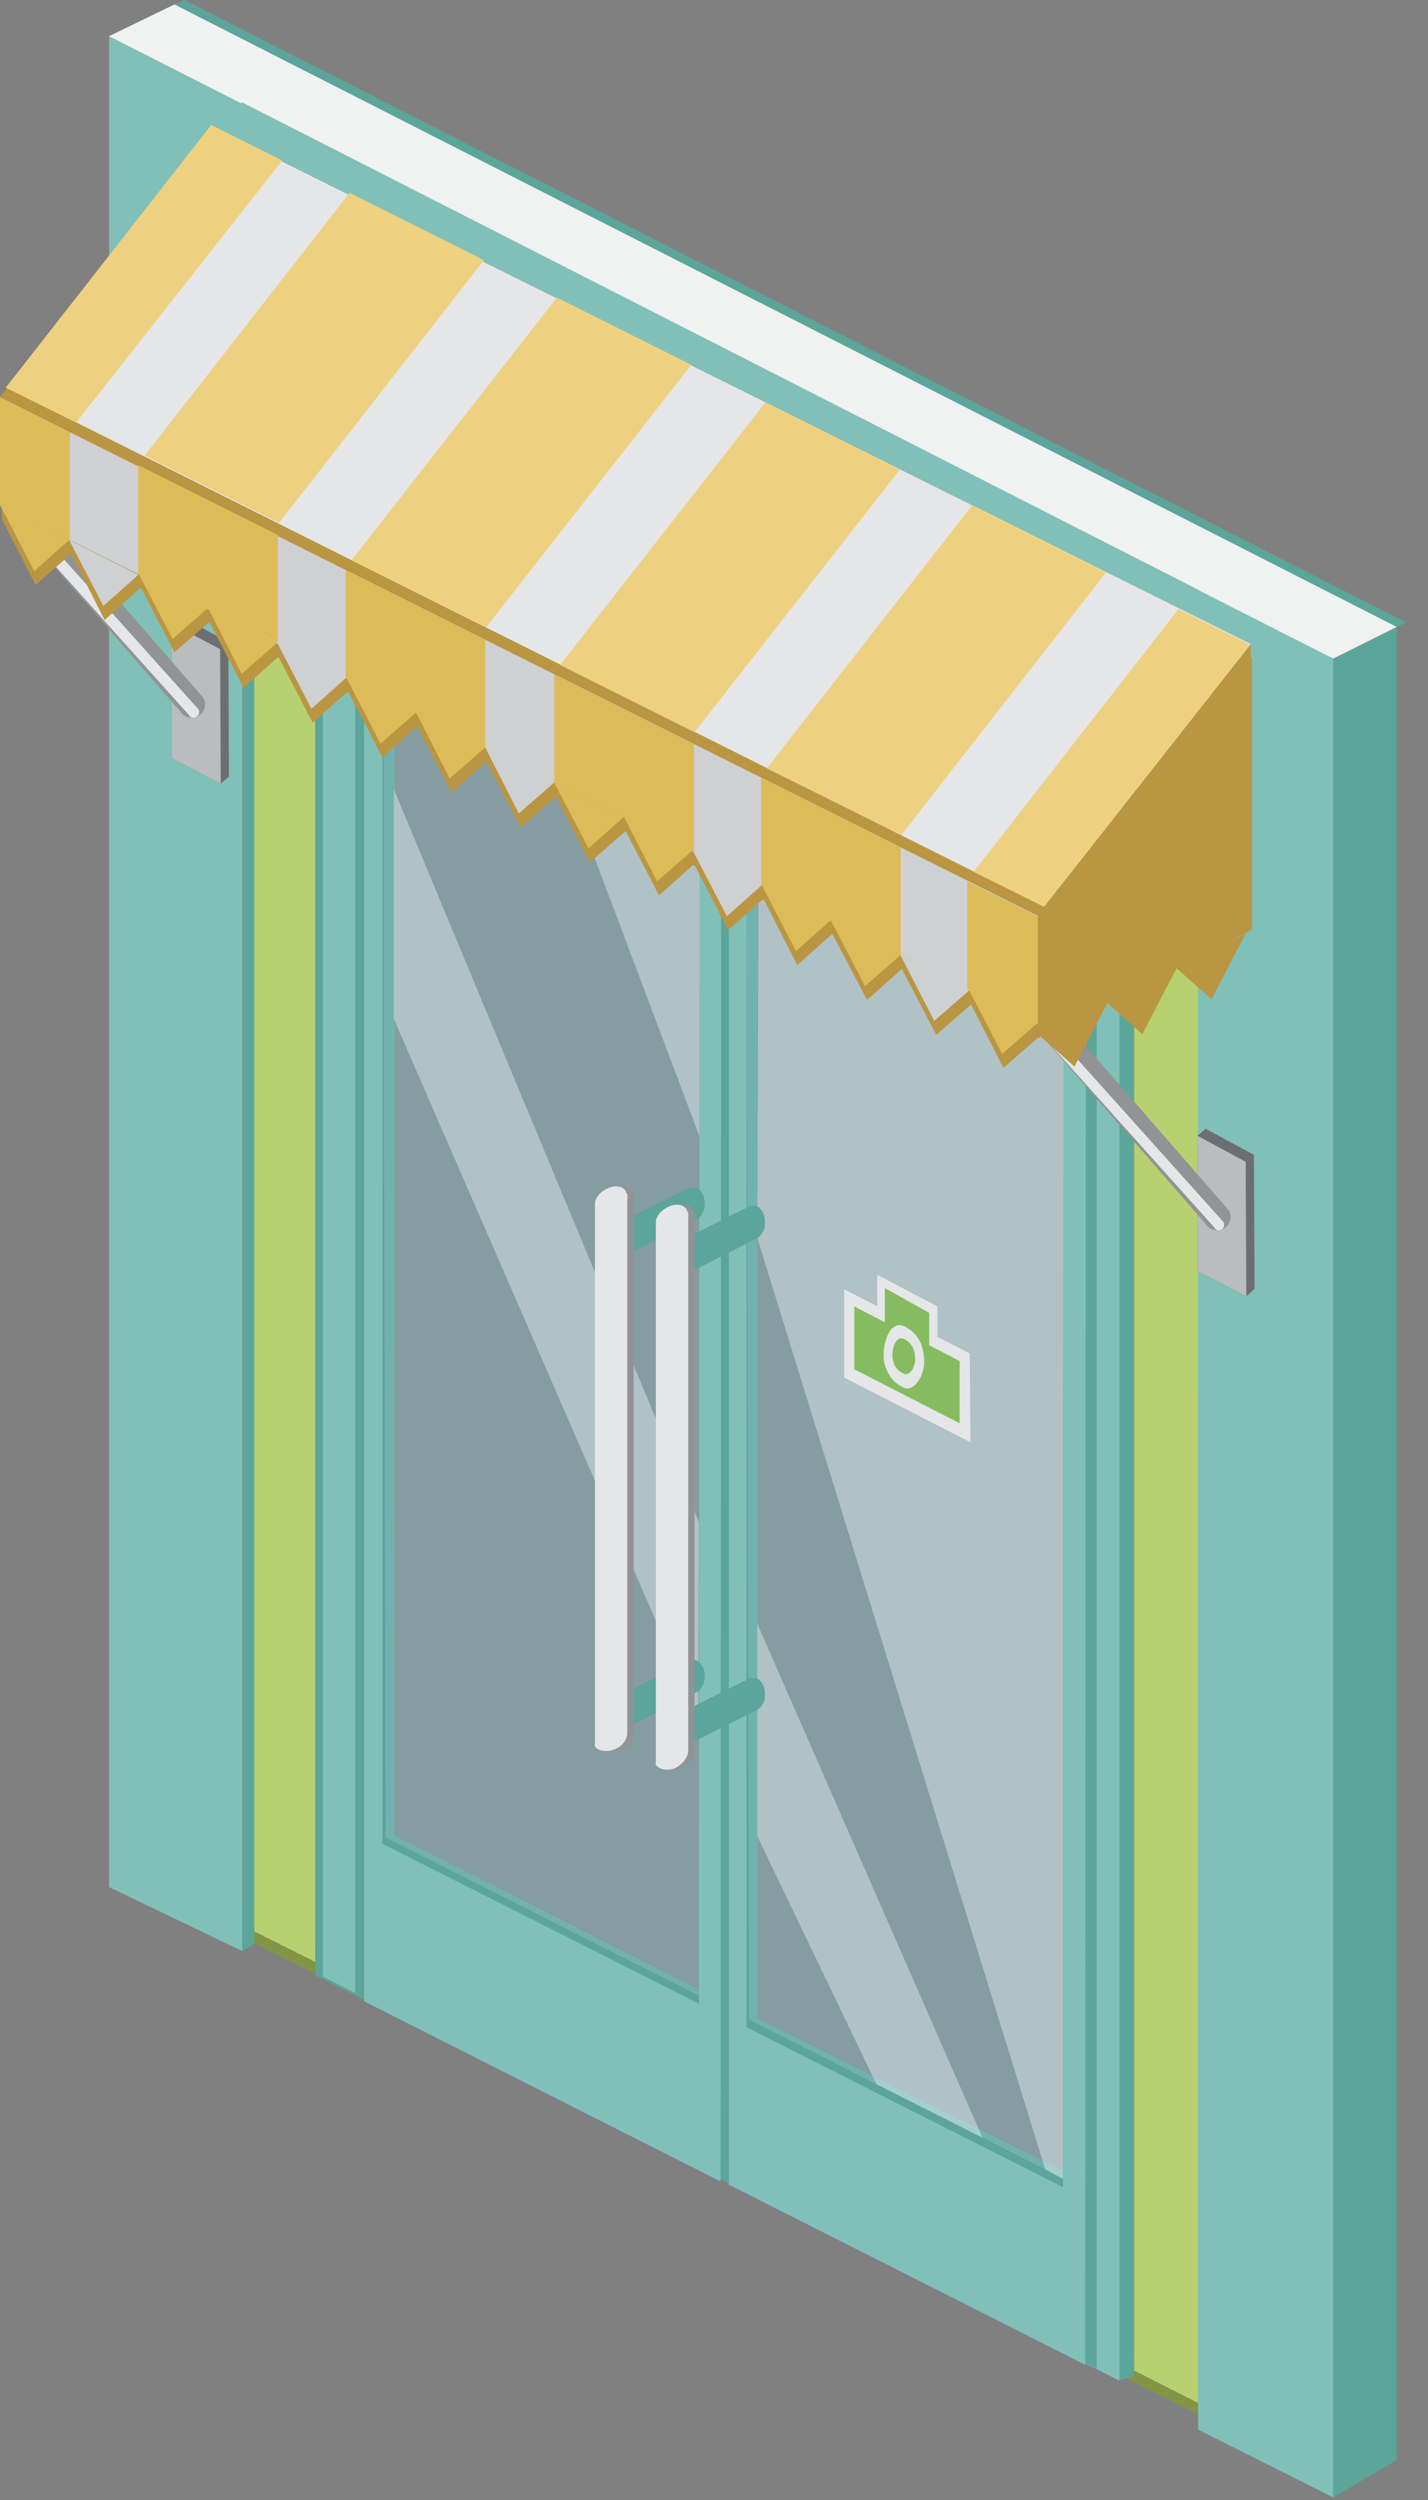
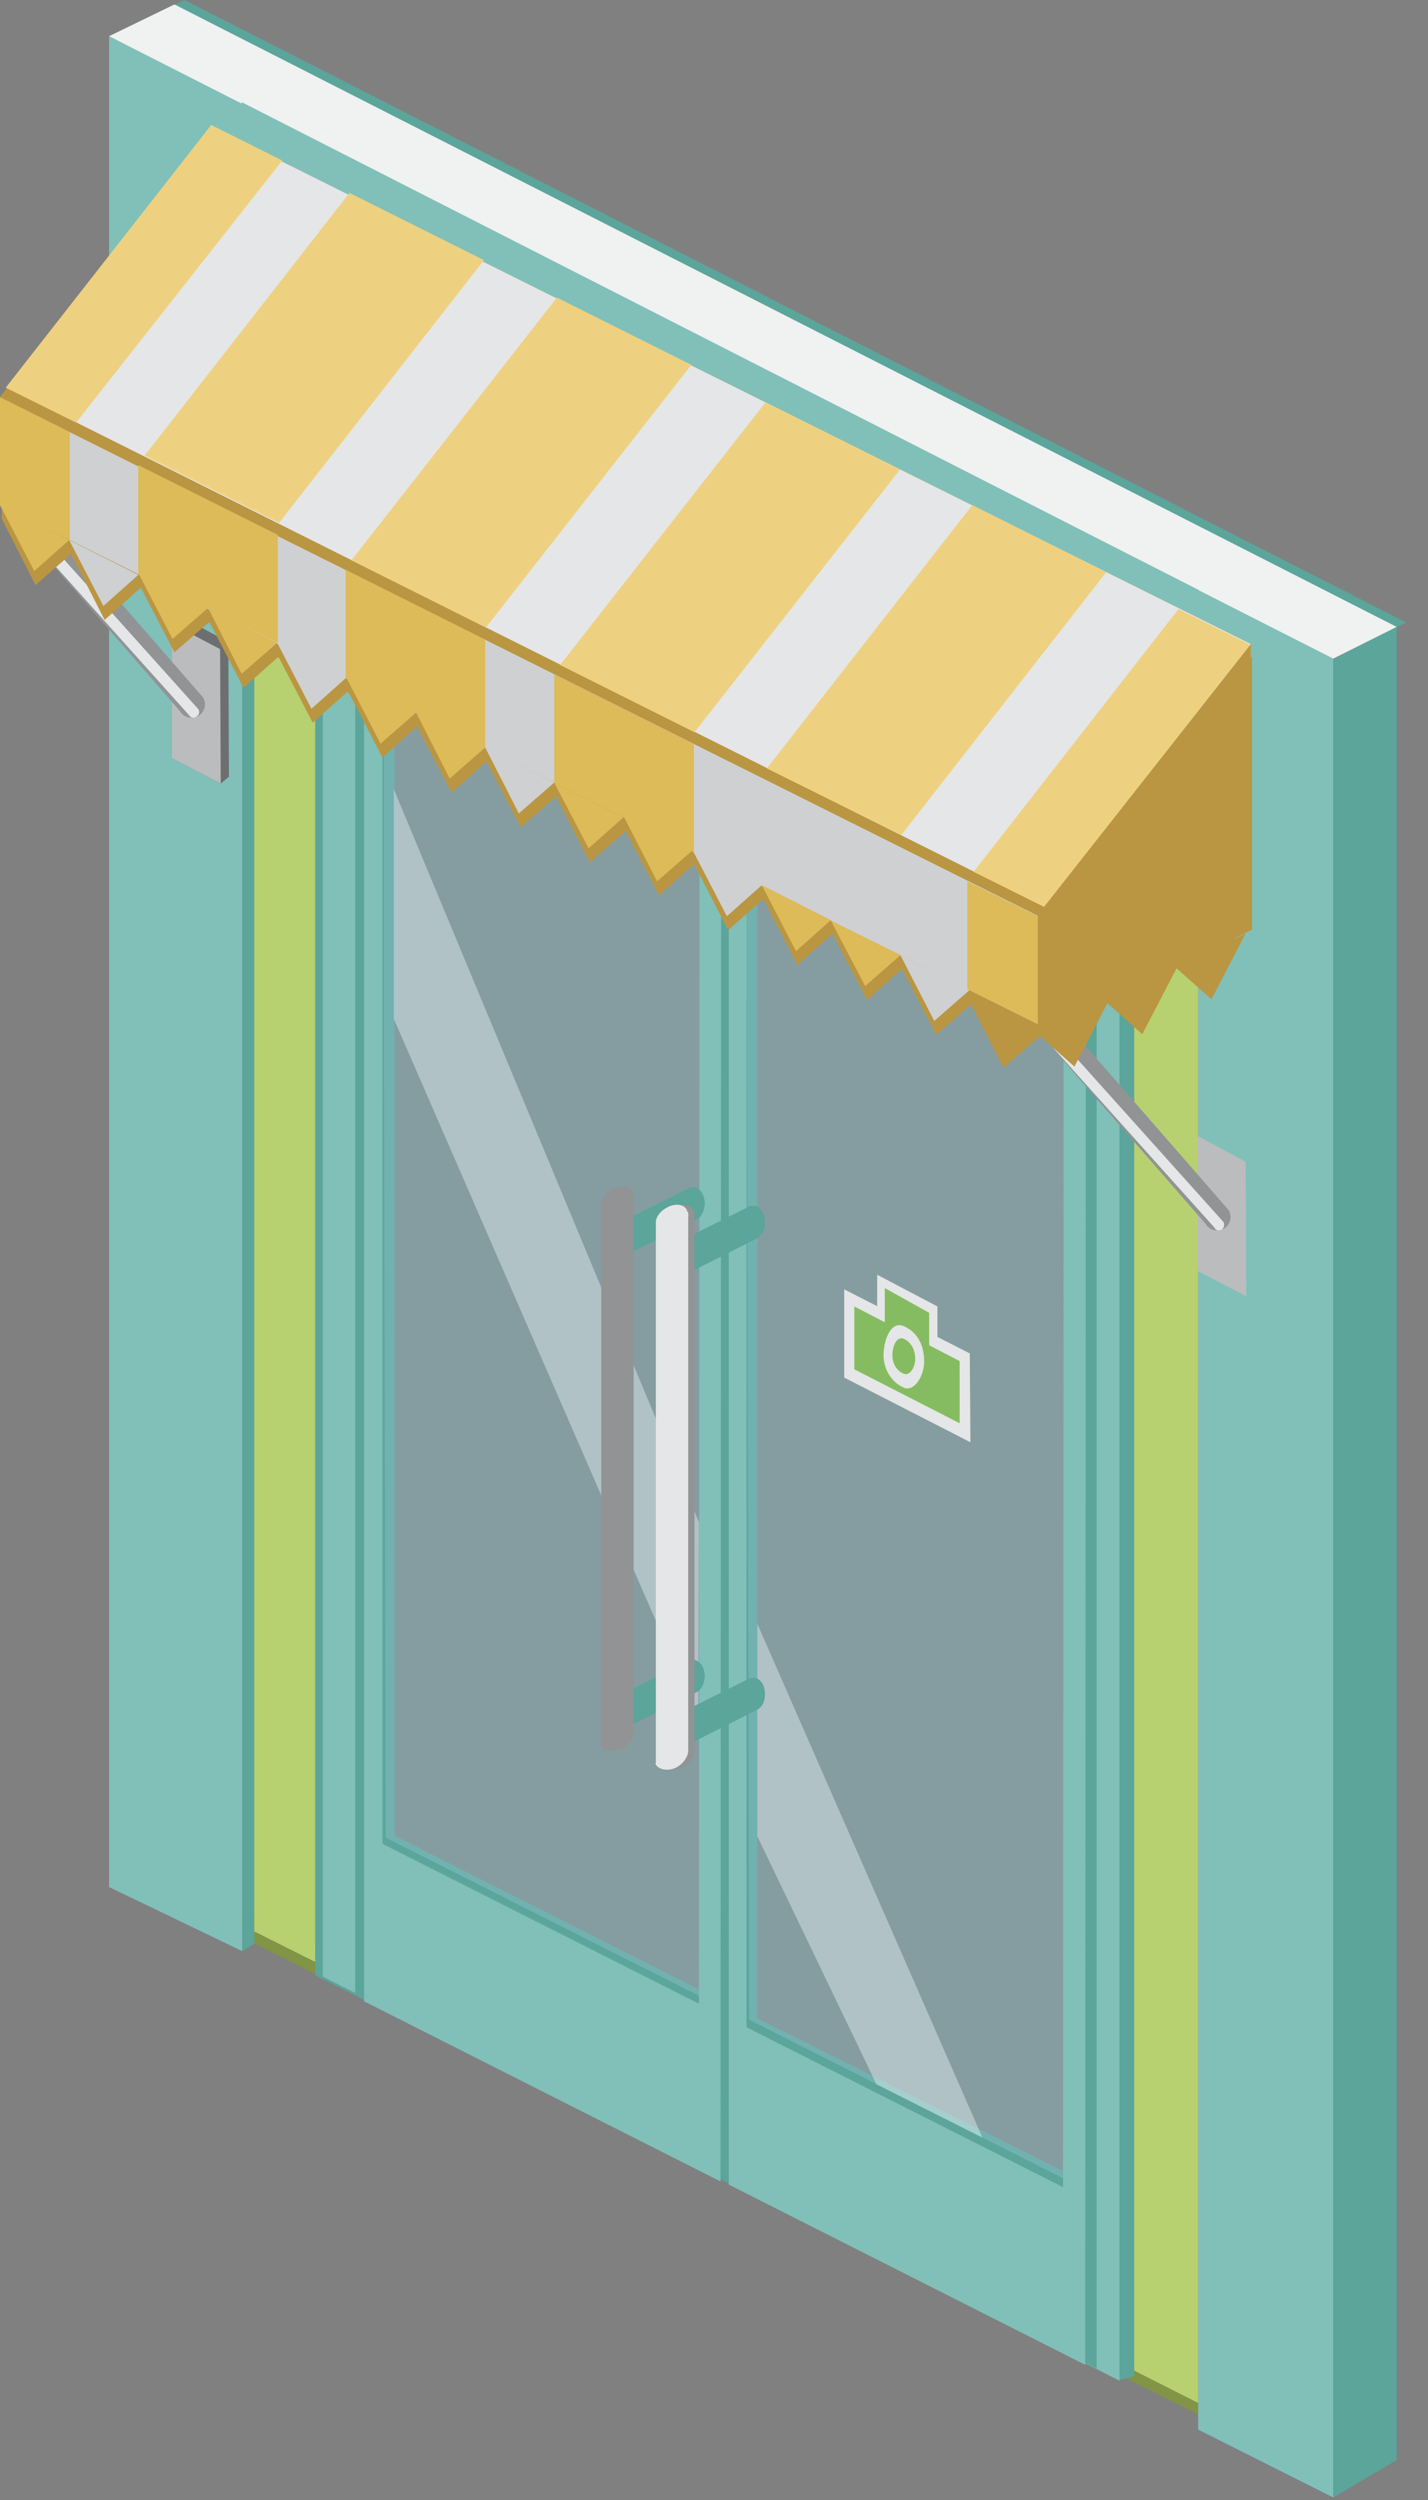
<svg xmlns="http://www.w3.org/2000/svg" width="40" height="70" viewBox="0 0 40 70">
  <rect x="0" y="0" width="40" height="70" fill="#808080" stroke="none" />
  <g fill="none" fill-rule="evenodd">
    <path fill="#80C0B9" d="M3.056 1.013l3.73 1.83v51.789l-3.73-1.794z" />
    <path fill="#5BA59B" d="M6.787 2.843v51.789l.657-.409 1.12-.621-.018-51.648z" />
    <path fill="#829445" d="M7.124 53.53l26.437 13.45v.622L7.124 54.419zM7.124 13.165l27.183 13.822v-.408L7.124 12.792z" />
    <path fill="#80C0B9" d="M33.56 16.47l3.785 1.972v51.487l-3.784-1.901z" />
    <path fill="#5BA59B" d="M37.345 18.46v51.469l1.777-1.048V17.553z" />
    <path fill="#92BED5" opacity=".25" d="M33.56 24.482V17.34L7.658 4.14v7.106z" />
    <path fill="#FFF" opacity=".2" d="M33.56 17.713L19.26 10.536l1.457 7.373 12.845 6.573z" />
    <path fill="#AFD7D5" d="M7.16 11.46l-.036.053v.8l26.437 13.2.018-1.653L8.19 10.962z" />
    <path fill="#80C0B9" d="M7.124 11.513v1.332l26.437 13.36v-1.332z" />
    <path fill="#5BA59B" d="M3.34.888l34.272 17.43 1.776-.89L5.17 0z" />
    <path fill="#F0F1F1" d="M3.056 1.013l34.29 17.429 1.776-.889L4.886.124z" />
    <path fill="#80C0B9" d="M33.56 17.802L6.77 4.192V2.86l26.81 13.663z" />
    <path fill="#BBDEEC" d="M33.508 24.607L7.515 11.335V4.637h.302v6.52l25.815 13.2z" />
    <path fill="#B7D170" d="M7.124 12.756v41.325l1.706.853V14.711l.355-.214 22.581 11.478v40.4l1.795.907V26.188z" />
    <g>
      <path d="M9.896 16.079v39.69l.284.142V16.754l10.003 5.045-.018 39.176 10.642 5.4V26.704L9.896 16.079zm19.88 45.162l-8.865-4.477V22.972l8.883 4.495-.017 33.774z" fill="#563424" fill-rule="nonzero" />
      <path d="M20.716 21.693V60.92l9.985 5.046.017-39.21-10.002-5.064zm9.256 39.193l-8.759-4.37V22.722l8.883 4.495-.124 33.668z" fill="#5BA59B" fill-rule="nonzero" />
      <path d="M20.414 21.942V61.17l9.984 5.046.018-39.21-10.002-5.064zm9.363 39.3l-8.866-4.478V22.972l8.883 4.495-.017 33.774z" fill="#956544" fill-rule="nonzero" />
      <path fill="#8DC1CA" opacity=".45" d="M20.911 22.972l8.883 4.477.054 33.579-8.866-4.477z" />
      <path d="M10.536 16.558v39.229l9.984 5.045.018-39.21-10.002-5.064zm9.38 39.318l-8.865-4.478V17.607l8.883 4.495-.018 33.774z" fill="#5BA59B" fill-rule="nonzero" />
      <path fill="#8DC1CA" opacity=".45" d="M10.731 17.855l8.901 4.495.036 33.579-8.866-4.477z" />
      <path fill="#E4F1F5" opacity=".45" d="M11.033 28.533l8.528 19.579.018-5.49-8.546-20.52z" />
      <path d="M9.185 14.497l-.355.214v40.596l22.528 11.335.408-.106V25.975L9.186 14.497zm10.43 41.61l-8.866-4.478V17.838l8.883 4.494-.018 33.775zm10.162 5.134l-8.866-4.477V22.972l8.883 4.495-.017 33.774z" fill="#5BA59B" fill-rule="nonzero" />
-       <path fill="#E4F1F5" opacity=".45" d="M30.043 26.987l-8.794-3.873-.036 11.548 8.066 26.082.658.355zM14.977 19.56l4.637 12.313.036-9.931z" />
      <path d="M9.043 14.835v40.508L31.358 66.66V26.152L9.043 14.835zm10.571 41.272l-8.865-4.478V17.838l8.883 4.494-.018 33.775zm10.163 5.134l-8.866-4.477V22.972l8.883 4.495-.017 33.774z" fill="#80C0B9" fill-rule="nonzero" />
      <path d="M9.95 16.31v39.53l20.768 10.482v-39.53L9.95 16.31zm9.664 39.797l-8.865-4.478V17.838l8.883 4.494-.018 33.775zm10.163 5.134l-8.866-4.477V22.972l8.883 4.495-.017 33.774z" fill="#5BA59B" fill-rule="nonzero" />
      <path d="M20.414 21.942V61.17l9.984 5.046.018-39.21-10.002-5.064zm9.363 39.3l-8.866-4.478V22.972l8.883 4.495-.017 33.774zM10.198 16.807v39.229l9.985 5.045.018-39.21-10.003-5.064zm9.38 39.3l-8.865-4.478V17.838l8.883 4.494-.017 33.775z" fill="#80C0B9" fill-rule="nonzero" />
      <path fill="#E4F1F5" opacity=".45" d="M21.213 51.416l3.34 6.947 2.967 1.492-6.307-14.39z" />
    </g>
    <g>
      <path d="M19.739 33.739c.017-.267-.125-.48-.302-.498-.018 0-.036.018-.072.018v-.018l-.053.018c-.018 0-.018.018-.035.018l-1.955.977v.018c-.106.07-.195.23-.213.408-.018.267.125.498.302.498.018 0 .036 0 .053-.018v.018l.036-.018.107-.053 1.9-.96c.125-.053.214-.213.232-.408zM19.739 46.975c.017-.267-.125-.48-.302-.498-.018 0-.036 0-.072.018v-.018l-.053.018c-.018 0-.018.018-.035.018l-1.955.977v.018c-.106.07-.195.23-.213.408-.018.267.125.48.302.498.018 0 .036 0 .053-.018v.018l.036-.018c.036-.018.071-.018.107-.053l1.9-.96c.125-.053.214-.213.232-.408z" fill="#5BA59B" />
      <path d="M17.464 48.947c-.213.124-.533.106-.621-.054-.018-.017 0-.035 0-.07v-.054-15.083c.017-.143.124-.285.284-.374.23-.142.497-.124.586.053 0 .018 0 .036.018.054h.018v.035c0 .036.017.071 0 .107v14.977a.512.512 0 0 1-.285.409z" fill="#919395" />
-       <path d="M17.287 48.947c-.213.124-.533.106-.622-.054-.018-.017 0-.035 0-.07v-.054-15.083c.018-.143.124-.285.284-.374.231-.142.498-.124.587.053 0 .018 0 .036.017.054h.018v.035c0 .036.018.071 0 .107v14.977a.512.512 0 0 1-.284.409z" fill="#E5E6E7" />
    </g>
    <g>
      <path d="M21.426 34.254c.018-.267-.124-.48-.302-.498-.017 0-.035.018-.07.018v-.018l-.054.018c-.018 0-.036.018-.036.018l-1.954.977v.018c-.106.07-.195.23-.213.408-.018.267.124.498.302.498h.053v.018l.036-.018.106-.053 1.901-.96a.494.494 0 0 0 .231-.426zM21.426 47.472c.018-.266-.124-.48-.302-.497-.017 0-.035.017-.07.017v-.017l-.054.017c-.018 0-.036.018-.036.018l-1.954.977v.018c-.106.071-.195.231-.213.409-.018.266.124.48.302.497.018 0 .036 0 .053-.018v.018l.036-.018c.035-.017.07-.017.106-.053l1.901-.96c.125-.053.231-.212.231-.408z" fill="#5BA59B" />
      <path d="M19.17 49.462c-.213.142-.533.107-.622-.053-.018-.018 0-.036 0-.071v-.054-15.083c.018-.143.125-.285.284-.374.231-.142.498-.124.587.054 0 .017 0 .035.018.053h.017v.036c0 .035.018.07 0 .106v14.977c-.017.142-.124.302-.284.409z" fill="#919395" />
      <path d="M18.992 49.462c-.213.142-.533.107-.621-.053-.018-.018 0-.036 0-.071v-.054-15.083c.017-.143.124-.285.284-.374.23-.142.497-.124.586.054 0 .017 0 .035.018.053h.018v.036c0 .035.017.07 0 .106v14.977c-.018.142-.125.302-.285.409z" fill="#E5E6E7" />
    </g>
    <g>
-       <path fill="#6D6E70" d="M35.124 32.335l-1.35-.728-.23.195v3.784l1.367.711.231-.213z" />
      <path fill="#BABCBE" d="M34.893 32.53l-1.35-.728v3.784l1.368.711z" />
      <path d="M34.094 34.45a.356.356 0 0 1-.32-.178l-4.939-5.668a.375.375 0 1 1 .64-.39l4.939 5.667a.375.375 0 0 1-.125.515.405.405 0 0 1-.195.053z" fill="#919395" />
      <path d="M34.147 34.45c-.053 0-.106-.019-.124-.072L29.51 29.35a.17.17 0 0 1 .053-.213c.072-.035.16-.018.196.053l4.513 5.028a.17.17 0 0 1-.054.213c-.017 0-.035.018-.07.018z" fill="#E5E6E7" />
      <g>
        <path fill="#6D6E70" d="M6.396 17.98l-1.35-.729-.231.213v3.767l1.368.71.23-.195z" />
        <path fill="#BABCBE" d="M6.165 18.175l-1.35-.71v3.766l1.368.71z" />
        <path d="M5.365 20.094a.356.356 0 0 1-.32-.178L.108 14.25a.375.375 0 1 1 .64-.391l4.938 5.667a.375.375 0 0 1-.124.516.463.463 0 0 1-.196.053z" fill="#919395" />
        <path d="M5.419 20.094c-.054 0-.09-.018-.125-.071L.782 14.995a.17.17 0 0 1 .053-.213.17.17 0 0 1 .213.053l4.513 5.028c.035.071.018.16-.053.195-.036.036-.071.036-.09.036z" fill="#E5E6E7" />
      </g>
      <g>
        <g fill="#BA9642">
          <path d="M35.071 18.424l-4.033-2.008-3.766-1.883-7.871-3.18v-.018L15.635 9.47l-2.061-1.013.035-.053-3.766-2.612-.036.035-1.865-.923.017-.036-2.007-.995-5.739 7.373h.018l-.178.249v3.038l.942 1.848.995-.87 1.972.976.924 1.777.96-.835.035.018.941 1.812.96-.853.035.018.942 1.812.96-.853.053.018.941 1.812.96-.87.017.017.96 1.83.977-.87.96 1.848.994-.871v.018l.942 1.83.995-.87.018.017.923 1.777.96-.853.053.035.924 1.795.96-.853.053.018.923 1.812.978-.87.017.017.96 1.83.977-.87 1.883.941-1.883-.942.96 1.848.977-.853.906 1.777.977-.853h.018v.018-.018l.017.018v-.018l.036-.018.941.835.924-1.776.977.87.96-1.847-.462.23.462-.23.977.87.96-1.847-1.688.835 1.865-.942v-7.622z" />
          <path d="M2.931 17.358l.995-.888-1.936-.96z" />
        </g>
        <path fill="#BA9642" d="M35.036 18.015l-5.97 7.622v3.038l5.97-3.038z" />
        <path fill="#CFD0D2" d="M29.066 25.637L0 11.122v3.02l29.066 14.533z" />
        <path fill="#BA9642" d="M35.036 18.033L5.916 3.536 0 11.122l29.066 14.515z" />
        <path fill="#E5E6E7" d="M35.036 18.033L5.916 3.536l-5.72 7.32 29.048 14.532z" />
        <path fill="#DCBB58" d="M0 14.142l.96 1.848.977-.87z" />
        <path fill="#CFD0D2" d="M1.937 15.12l.959 1.847.977-.87z" />
        <path fill="#DCBB58" d="M3.873 16.043l.96 1.848.994-.87zM5.827 17.02l.942 1.848.995-.87z" />
        <path fill="#CFD0D2" d="M7.764 17.997l.96 1.848.977-.87z" />
        <path fill="#DCBB58" d="M9.7 18.975l.96 1.847.995-.87zM11.655 19.952l.941 1.847.995-.87z" />
        <path fill="#CFD0D2" d="M13.591 20.929l.942 1.848.995-.87z" />
        <path fill="#DCBB58" d="M15.528 21.924l.96 1.83.976-.87zM17.464 22.848l.942 1.83.995-.87z" />
        <path fill="#CFD0D2" d="M19.401 23.807l.96 1.848.977-.87z" />
        <path fill="#DCBB58" d="M21.338 24.784l.959 1.848.977-.87zM23.274 25.78l.96 1.83.994-.871z" />
        <path fill="#CFD0D2" d="M25.228 26.756l.942 1.83.995-.87z" />
-         <path fill="#DCBB58" d="M27.112 27.662l.96 1.848.994-.87z" />
        <g fill="#BA9642">
          <path d="M34.858 25.744l-.96 1.847-.994-.87zM32.904 26.72l-.942 1.849-.995-.871z" />
          <path d="M31.02 27.645l-.96 1.847-.994-.87z" />
        </g>
        <path fill="#EED180" d="M30.985 16.025l-3.749-1.883-5.756 7.373 3.766 1.866z" />
-         <path fill="#DCBB58" d="M25.228 23.718l-3.908-1.954v3.038l3.908 1.954z" />
        <path fill="#EED180" d="M25.21 13.147l-3.766-1.883-5.756 7.355 3.766 1.884z" />
        <path fill="#DCBB58" d="M19.437 20.84l-3.91-1.954v3.038l3.91 1.936z" />
        <path fill="#EED180" d="M19.365 10.216L15.6 8.332l-5.756 7.356 3.766 1.883z" />
        <path fill="#DCBB58" d="M13.591 17.909l-3.908-1.955v3.038l3.908 1.937z" />
        <path fill="#EED180" d="M13.556 7.284L9.789 5.401l-5.738 7.355 3.766 1.884z" />
        <path fill="#DCBB58" d="M7.782 14.977l-3.909-1.954v3.038l3.909 1.936zM29.066 25.655l-1.972-.977v3.02l1.972.977z" />
        <path fill="#EED180" d="M35.018 18.05l-2.008-.994-5.738 7.355 1.972.977z" />
        <path fill="#DCBB58" d="M1.954 12.099L0 11.122v3.038l1.954.96z" />
        <path fill="#EED180" d="M7.906 4.495L5.916 3.5.16 10.855l1.972.977z" />
      </g>
    </g>
    <g>
      <path fill="#E5E6E7" d="M27.165 37.896l-3.518-1.794v2.47l3.536 1.811z" />
      <path fill="#86BC61" d="M26.88 38.11l-2.949-1.529v1.76l2.95 1.51z" />
      <path fill="#E5E6E7" d="M26.259 36.581l-1.688-.888v1.19l1.688.71z" />
      <path fill="#86BC61" d="M26.028 36.759l-1.244-.693v1.03l1.244.676z" />
      <path d="M25.317 38.855c.285.125.569-.32.569-.728 0-.409-.142-.8-.569-.995-.373-.16-.568.409-.568.817 0 .391.23.764.568.906z" fill="#E5E6E7" />
      <path d="M25.317 38.464c.16.072.32-.177.32-.408 0-.231-.089-.462-.32-.569-.213-.089-.32.231-.32.462s.125.444.32.515z" fill="#86BC61" />
    </g>
  </g>
</svg>